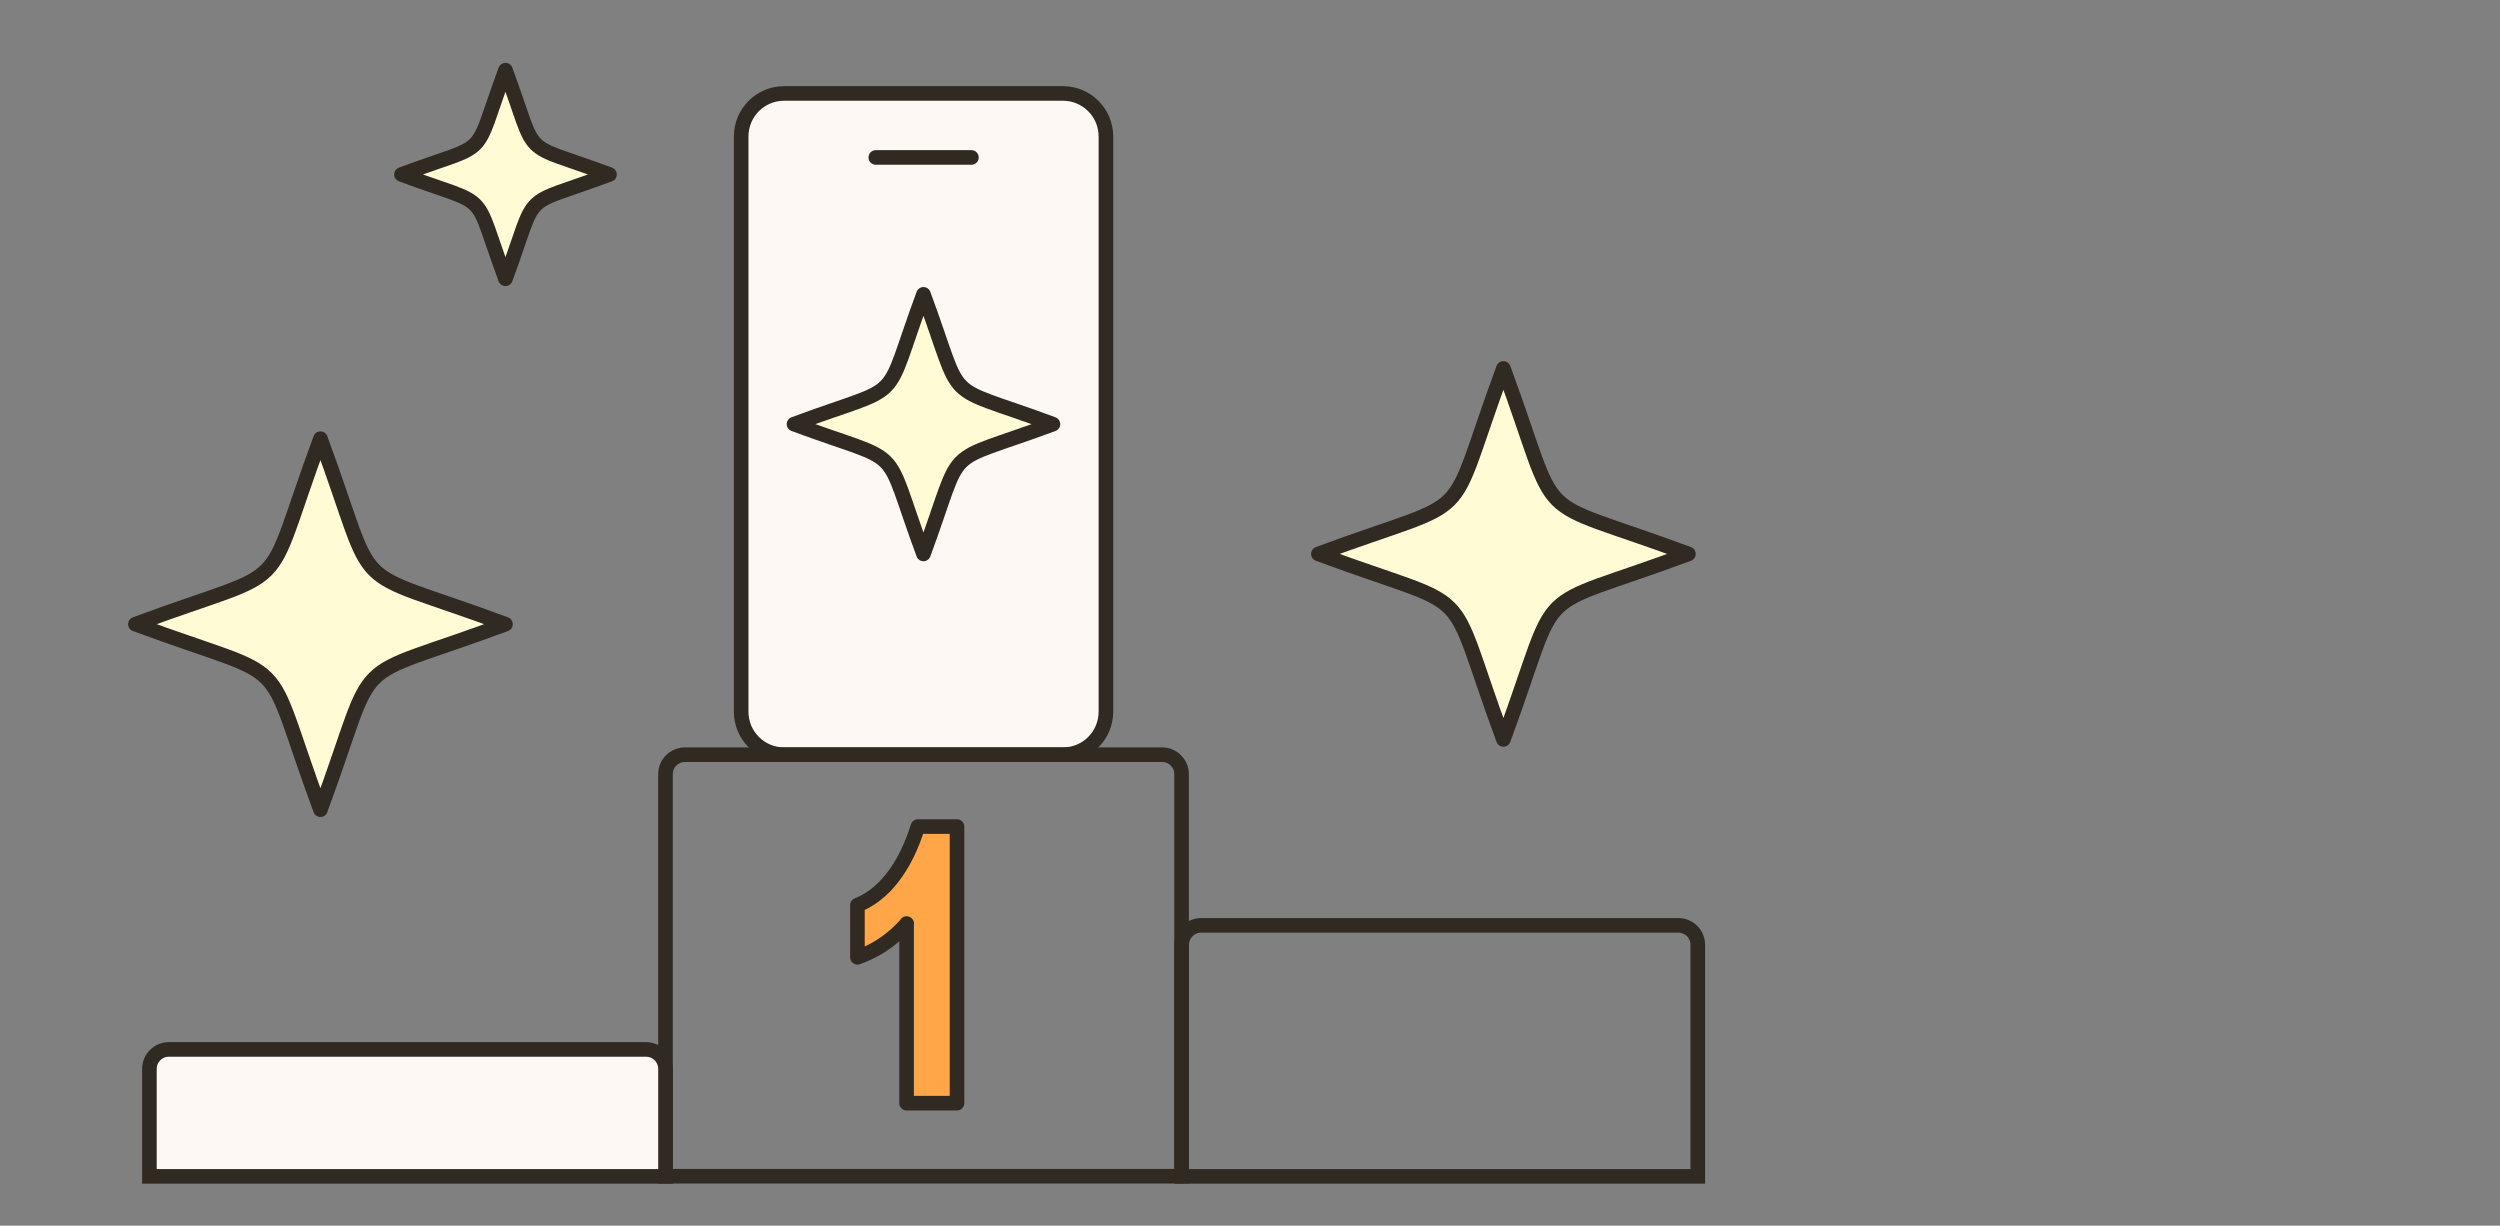
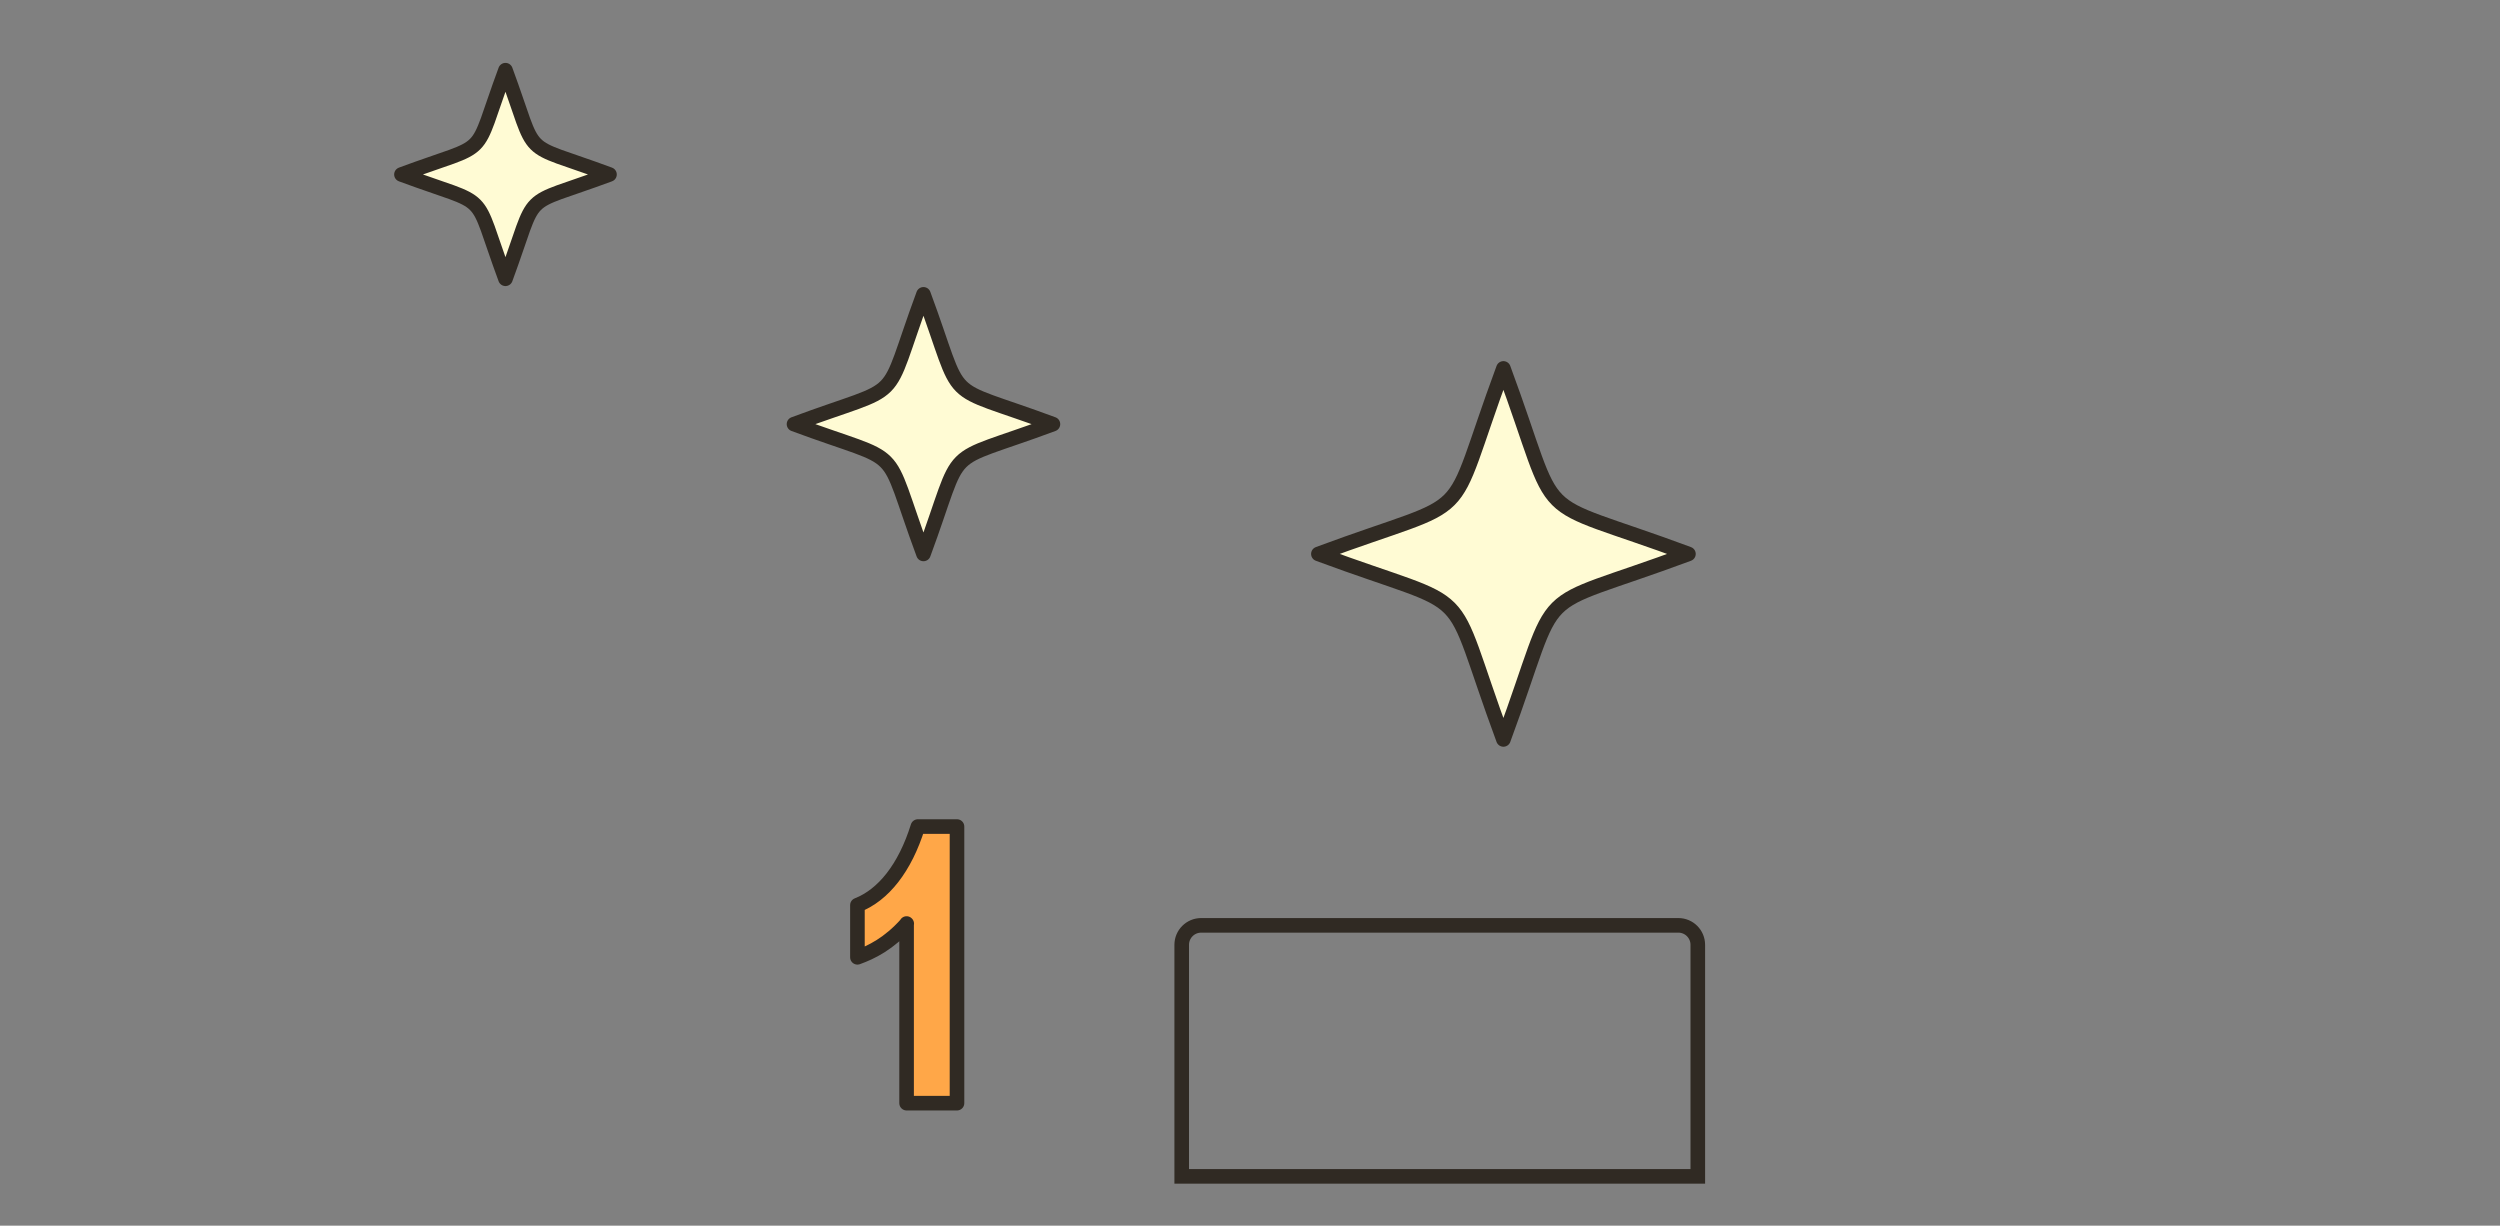
<svg xmlns="http://www.w3.org/2000/svg" width="257" height="126" viewBox="0 0 257 126" fill="none">
  <rect x="0" y="0" width="257" height="126" fill="#808080" stroke="none" />
  <g clip-path="url(#clip0_1372_22864)">
    <g clip-path="url(#clip1_1372_22864)">
-       <path d="M32.941 83.235C26.712 66.391 30.748 70.409 13.92 64.165C30.721 57.92 26.712 61.939 32.941 45.095C39.169 61.939 35.134 57.92 51.962 64.165C35.161 70.409 39.169 66.363 32.941 83.235Z" fill="#FFFBD4" stroke="#302A23" stroke-width="1.5" stroke-linejoin="round" />
      <path d="M154.551 76.014C148.322 59.17 152.358 63.189 135.53 56.944C152.33 50.7 148.322 54.718 154.551 37.874C160.779 54.718 156.743 50.7 173.571 56.944C156.771 63.189 160.779 59.142 154.551 76.014Z" fill="#FFFBD4" stroke="#302A23" stroke-width="1.5" stroke-linejoin="round" />
      <path d="M51.962 28.657C48.461 19.187 50.724 21.446 41.269 17.936C50.714 14.426 48.461 16.684 51.962 7.215C55.463 16.684 53.199 14.426 62.655 17.936C53.21 21.446 55.463 19.177 51.962 28.657Z" fill="#FFFBD4" stroke="#302A23" stroke-width="1.5" stroke-linejoin="round" />
-       <path d="M80.604 9.606H109.274C111.704 9.606 113.688 11.58 113.688 14.03V73.158C113.688 75.608 111.718 77.582 109.274 77.582H80.604C78.174 77.582 76.191 75.608 76.191 73.158V14.03C76.191 11.594 78.16 9.606 80.604 9.606Z" fill="#FDF8F3" stroke="#302A23" stroke-width="1.5" stroke-miterlimit="10" />
      <path d="M94.932 56.944C99.29 45.155 96.469 47.983 108.241 43.601C96.483 39.233 99.303 42.047 94.932 30.258C90.575 42.047 93.396 39.219 81.624 43.601C93.382 47.969 90.561 45.141 94.932 56.944Z" fill="#FFFBD4" stroke="#302A23" stroke-width="1.5" stroke-linejoin="round" />
-       <path d="M99.862 16.186H90.031" stroke="#302A23" stroke-width="1.5" stroke-miterlimit="10" stroke-linecap="round" />
-       <path d="M70.412 77.582H119.466C120.571 77.582 121.466 78.478 121.466 79.582V120.917H68.412V79.582C68.412 78.478 69.308 77.582 70.412 77.582Z" stroke="#302A23" stroke-width="1.5" stroke-miterlimit="10" />
      <path d="M123.48 95.126H172.534C173.639 95.126 174.534 96.022 174.534 97.126V120.931H121.48V97.126C121.48 96.022 122.376 95.126 123.48 95.126Z" stroke="#302A23" stroke-width="1.5" stroke-miterlimit="10" />
-       <path d="M17.359 107.881H66.413C67.518 107.881 68.413 108.777 68.413 109.881V120.931H15.359V109.881C15.359 108.777 16.255 107.881 17.359 107.881Z" fill="#FDF8F3" stroke="#302A23" stroke-width="1.5" stroke-miterlimit="10" />
      <path d="M93.212 94.952C91.368 97.024 89.581 97.892 88.143 98.411V93.048C90.796 92.012 93.03 89.24 94.357 84.969H98.379V113.406H93.198V94.938L93.212 94.952Z" fill="#FFA748" stroke="#302A23" stroke-width="1.5" stroke-linejoin="round" />
    </g>
  </g>
  <defs>
    <clipPath id="clip0_1372_22864">
      <rect width="256" height="125" fill="white" transform="translate(0.5 0.981)" />
    </clipPath>
    <clipPath id="clip1_1372_22864">
      <rect width="183" height="121" fill="white" transform="translate(0.5 0.981)" />
    </clipPath>
  </defs>
</svg>